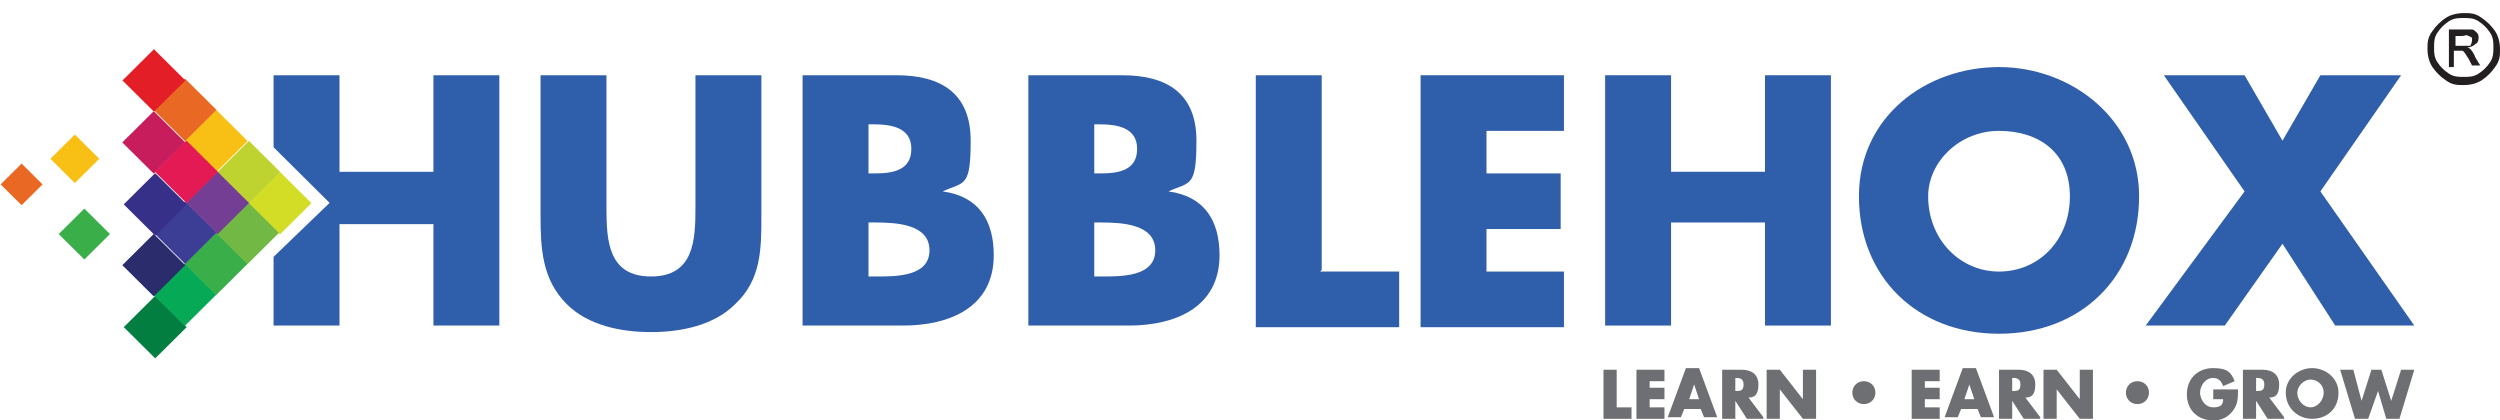
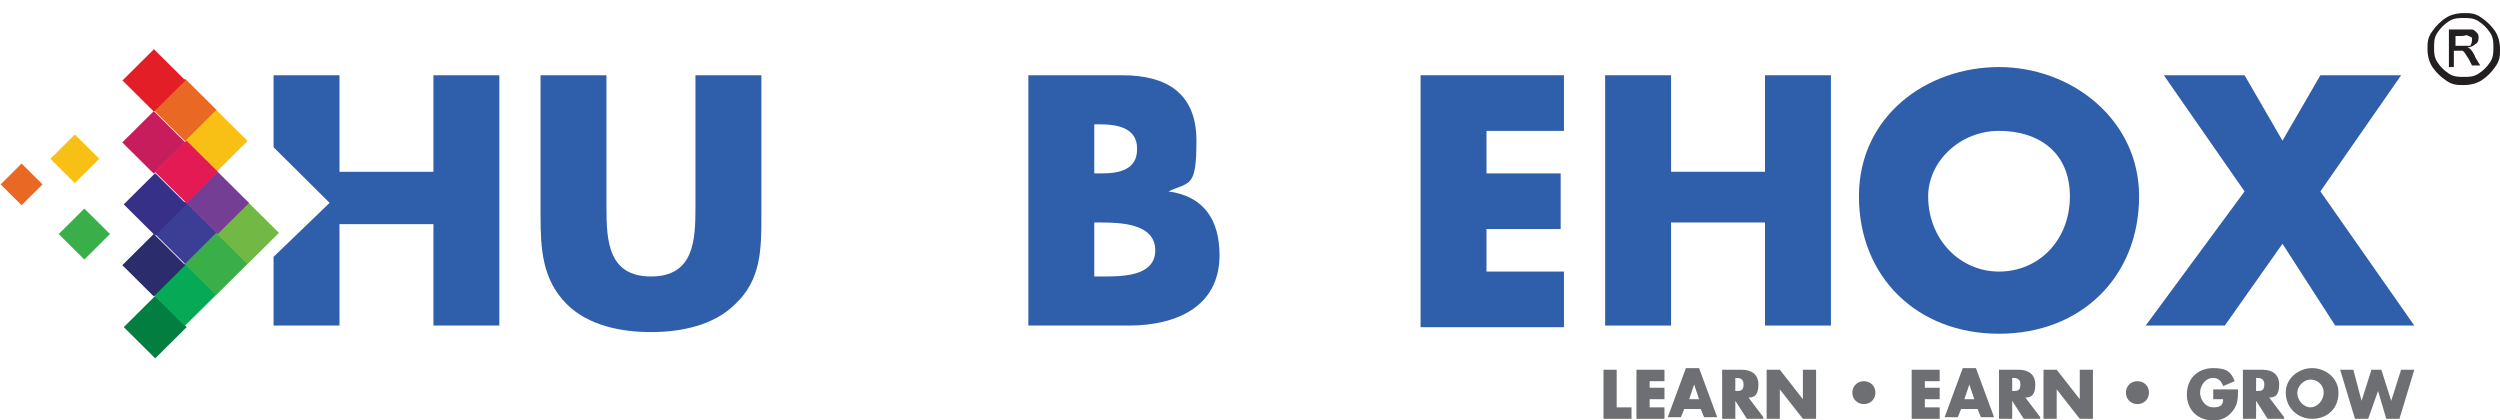
<svg xmlns="http://www.w3.org/2000/svg" width="220" height="37" viewBox="0 0 220 37" fill="none">
  <g clip-path="url(#clip0_95_560)">
    <path d="M67.001 6.622V19.003C67.001 21.883 67.001 24.618 64.681 26.778C62.796 28.649 59.895 29.225 57.285 29.225C54.675 29.225 51.774 28.649 49.889 26.778C47.713 24.618 47.568 21.883 47.568 19.003V6.622H53.369V18.284C53.369 21.163 53.514 24.33 57.285 24.33C61.056 24.33 61.2 21.163 61.2 18.284V6.622H67.001Z" fill="#2F5EAB" />
-     <path d="M70.627 28.649V6.622H78.893C82.809 6.622 85.419 8.206 85.419 12.381C85.419 16.556 84.839 15.98 82.954 16.844C86.144 17.276 87.45 19.435 87.45 22.459C87.45 27.066 83.534 28.649 79.473 28.649H70.627ZM76.428 15.26H77.008C78.603 15.26 80.198 14.972 80.198 13.101C80.198 11.229 78.458 10.941 76.863 10.941H76.428V15.26ZM76.428 24.33H77.153C78.893 24.33 81.794 24.33 81.794 22.027C81.794 19.723 78.893 19.579 77.008 19.579H76.428V24.33Z" fill="#2F5EAB" />
    <path d="M90.495 28.649V6.622H98.761C102.677 6.622 105.287 8.206 105.287 12.381C105.287 16.556 104.707 15.98 102.822 16.844C106.013 17.276 107.318 19.435 107.318 22.459C107.318 27.066 103.402 28.649 99.341 28.649H90.495ZM96.296 15.26H96.876C98.471 15.26 100.067 14.972 100.067 13.101C100.067 11.229 98.326 10.941 96.731 10.941H96.296V15.26ZM96.296 24.33H97.021C98.761 24.33 101.662 24.33 101.662 22.027C101.662 19.723 98.761 19.579 96.876 19.579H96.296V24.33Z" fill="#2F5EAB" />
-     <path d="M116.165 23.898H123.126V28.793H110.509V6.622H116.31V23.754L116.165 23.898Z" fill="#2F5EAB" />
    <path d="M130.812 11.517V15.26H137.338V20.155H130.812V23.898H137.628V28.793H125.011V6.622H137.628V11.517H130.812Z" fill="#2F5EAB" />
    <path d="M155.32 15.116V6.622H161.121V28.649H155.32V19.579H147.054V28.649H141.253V6.622H147.054V15.116H155.32Z" fill="#2F5EAB" />
    <path d="M188.241 17.276C188.241 24.33 183.165 29.369 175.914 29.369C168.663 29.369 163.587 24.33 163.587 17.276C163.587 10.221 169.533 5.902 175.914 5.902C182.295 5.902 188.241 10.509 188.241 17.276ZM169.678 17.276C169.678 21.019 172.433 23.898 175.914 23.898C179.394 23.898 182.15 21.163 182.15 17.276C182.15 13.389 179.394 11.517 175.914 11.517C172.433 11.517 169.678 14.252 169.678 17.276Z" fill="#2F5EAB" />
    <path d="M190.417 6.622H197.523L200.858 12.381L204.194 6.622H211.3L204.194 16.844L212.46 28.649H205.499L200.858 21.451L195.782 28.649H188.821L197.523 16.844L190.417 6.622Z" fill="#2F5EAB" />
    <path d="M38.142 6.623V15.117H29.875V6.623H24.074V12.957L29.005 17.852L24.074 22.603V28.65H29.875V19.724H38.142V28.65H43.942V6.623H38.142Z" fill="#2F5EAB" />
-     <path d="M24.638 15.129L21.869 17.878L24.638 20.627L27.407 17.878L24.638 15.129Z" fill="#D4DD25" />
-     <path d="M21.902 12.394L19.133 15.143L21.902 17.891L24.67 15.143L21.902 12.394Z" fill="#BED330" />
    <path d="M19.02 9.659L16.251 12.407L19.02 15.156L21.788 12.407L19.02 9.659Z" fill="#F8C015" />
    <path d="M16.283 6.923L13.515 9.671L16.283 12.42L19.052 9.671L16.283 6.923Z" fill="#E96824" />
    <path d="M13.547 4.331L10.778 7.08L13.547 9.829L16.316 7.08L13.547 4.331Z" fill="#E41E26" />
    <path d="M13.659 26.038L10.891 28.787L13.659 31.535L16.428 28.787L13.659 26.038Z" fill="#027E40" />
    <path d="M16.27 23.178L13.501 25.926L16.27 28.675L19.038 25.926L16.27 23.178Z" fill="#06AA56" />
    <path d="M19.025 20.461L16.256 23.209L19.025 25.958L21.793 23.209L19.025 20.461Z" fill="#3AAE49" />
    <path d="M21.78 17.744L19.012 20.493L21.78 23.241L24.549 20.493L21.78 17.744Z" fill="#71B944" />
    <path d="M13.532 20.586L10.764 23.334L13.532 26.083L16.301 23.334L13.532 20.586Z" fill="#2B2C6C" />
    <path d="M16.288 17.726L13.52 20.474L16.288 23.223L19.057 20.474L16.288 17.726Z" fill="#3C3D94" />
    <path d="M19.147 15.111L16.378 17.859L19.147 20.608L21.916 17.859L19.147 15.111Z" fill="#743E94" />
    <path d="M13.528 9.784L10.76 12.532L13.528 15.281L16.297 12.532L13.528 9.784Z" fill="#C81D5C" />
    <path d="M16.409 12.375L13.641 15.123L16.409 17.872L19.178 15.123L16.409 12.375Z" fill="#E41A54" />
    <path d="M13.655 15.236L10.886 17.984L13.655 20.733L16.423 17.984L13.655 15.236Z" fill="#373089" />
    <path d="M6.586 11.836L4.433 13.974L6.586 16.111L8.74 13.974L6.586 11.836Z" fill="#F8C015" />
    <path d="M7.422 18.356L5.166 20.595L7.422 22.835L9.678 20.595L7.422 18.356Z" fill="#3AAE49" />
    <path d="M1.9 14.394L0.054 16.227L1.9 18.059L3.745 16.227L1.9 14.394Z" fill="#E96824" />
    <path d="M142.268 35.848H143.573V36.856H141.107V32.537H142.268V35.848Z" fill="#6E6F72" />
    <path d="M145.168 33.401V34.121H146.473V35.129H145.168V35.848H146.473V36.856H144.008V32.537H146.473V33.545H145.168V33.401Z" fill="#6E6F72" />
    <path d="M148.214 35.992L147.924 36.712H146.764L148.359 32.393H149.519L151.114 36.712H149.954L149.664 35.992H148.069H148.214ZM149.084 33.833L148.649 35.129H149.519L149.084 33.833Z" fill="#6E6F72" />
    <path d="M155.174 36.856H153.724L152.709 35.273V36.856H151.549V32.537H153.289C154.159 32.537 154.739 32.969 154.739 33.833C154.739 34.697 154.449 34.985 153.869 34.985L155.174 36.712V36.856ZM152.709 34.409C153.144 34.409 153.434 34.409 153.434 33.833C153.434 33.257 152.999 33.257 152.709 33.257V34.265V34.409Z" fill="#6E6F72" />
    <path d="M155.465 32.537H156.625L158.655 35.129V32.537H159.816V36.856H158.655L156.625 34.265V36.856H155.465V32.537Z" fill="#6E6F72" />
    <path d="M169.387 33.401V34.121H170.692V35.129H169.387V35.848H170.692V36.856H168.227V32.537H170.692V33.545H169.387V33.401Z" fill="#6E6F72" />
    <path d="M172.577 35.992L172.287 36.712H171.127L172.722 32.393H173.882L175.478 36.712H174.317L174.027 35.992H172.432H172.577ZM173.302 33.833L172.867 35.129H173.737L173.302 33.833Z" fill="#6E6F72" />
    <path d="M179.539 36.856H178.088L177.073 35.273V36.856H175.913V32.537H177.653C178.523 32.537 179.104 32.969 179.104 33.833C179.104 34.697 178.814 34.985 178.233 34.985L179.539 36.712V36.856ZM177.073 34.409C177.508 34.409 177.798 34.409 177.798 33.833C177.798 33.257 177.363 33.257 177.073 33.257V34.265V34.409Z" fill="#6E6F72" />
    <path d="M179.828 32.537H180.988L183.019 35.129V32.537H184.179V36.856H183.019L180.988 34.265V36.856H179.828V32.537Z" fill="#6E6F72" />
    <path d="M196.941 34.409C196.941 34.984 196.941 35.56 196.506 36.136C196.071 36.712 195.491 37 194.766 37C193.46 37 192.445 36.136 192.445 34.697C192.445 33.257 193.46 32.393 194.766 32.393C196.071 32.393 196.361 32.825 196.651 33.545L195.636 33.977C195.491 33.545 195.201 33.257 194.766 33.257C194.041 33.257 193.606 33.977 193.606 34.553C193.606 35.129 194.041 35.848 194.766 35.848C195.491 35.848 195.636 35.56 195.636 35.129H194.766V34.265H196.941V34.409Z" fill="#6E6F72" />
    <path d="M201.002 36.856H199.551L198.536 35.273V36.856H197.376V32.537H199.116C199.986 32.537 200.566 32.969 200.566 33.833C200.566 34.697 200.276 34.985 199.696 34.985L201.002 36.712V36.856ZM198.536 34.409C198.971 34.409 199.261 34.409 199.261 33.833C199.261 33.257 198.826 33.257 198.536 33.257V34.265V34.409Z" fill="#6E6F72" />
    <path d="M205.787 34.553C205.787 35.992 204.772 36.856 203.467 36.856C202.162 36.856 201.146 35.848 201.146 34.553C201.146 33.257 202.307 32.393 203.467 32.393C204.627 32.393 205.787 33.257 205.787 34.553ZM202.162 34.553C202.162 35.272 202.742 35.848 203.322 35.848C203.902 35.848 204.482 35.272 204.482 34.553C204.482 33.833 203.902 33.401 203.322 33.401C202.742 33.401 202.162 33.977 202.162 34.553Z" fill="#6E6F72" />
    <path d="M207.818 35.273L208.688 32.537H209.558L210.428 35.273L211.298 32.537H212.459L211.153 36.856H209.993L209.268 34.409L208.398 36.856H207.238L205.933 32.537H207.093L207.818 35.273Z" fill="#6E6F72" />
    <path d="M165.036 34.553C165.036 35.129 164.601 35.56 164.021 35.56C163.441 35.56 163.006 35.129 163.006 34.553C163.006 33.977 163.441 33.545 164.021 33.545C164.601 33.545 165.036 33.977 165.036 34.553Z" fill="#6E6F72" />
    <path d="M189.11 34.553C189.11 35.129 188.675 35.56 188.095 35.56C187.515 35.56 187.08 35.129 187.08 34.553C187.08 33.977 187.515 33.545 188.095 33.545C188.675 33.545 189.11 33.977 189.11 34.553Z" fill="#6E6F72" />
    <path d="M216.81 1.152C217.39 1.152 217.825 1.152 218.405 1.584C218.84 1.872 219.275 2.304 219.565 2.736C219.855 3.167 220 3.743 220 4.319C220 4.895 220 5.327 219.565 5.903C219.275 6.335 218.84 6.767 218.405 7.055C217.97 7.343 217.39 7.486 216.81 7.486C216.23 7.486 215.794 7.486 215.214 7.055C214.779 6.767 214.344 6.335 214.054 5.903C213.764 5.471 213.619 4.895 213.619 4.319C213.619 3.743 213.619 3.311 214.054 2.736C214.344 2.304 214.779 1.872 215.214 1.584C215.649 1.296 216.23 1.152 216.81 1.152ZM216.81 1.584C216.375 1.584 215.94 1.584 215.504 1.872C215.069 2.16 214.779 2.448 214.489 2.879C214.199 3.311 214.199 3.743 214.199 4.175C214.199 4.607 214.199 5.039 214.489 5.471C214.779 5.903 215.069 6.191 215.504 6.479C215.94 6.767 216.375 6.767 216.81 6.767C217.245 6.767 217.68 6.767 218.115 6.479C218.55 6.191 218.84 5.903 219.13 5.471C219.42 5.039 219.42 4.607 219.42 4.175C219.42 3.743 219.42 3.311 219.13 2.879C218.84 2.448 218.55 2.16 218.115 1.872C217.68 1.584 217.245 1.584 216.81 1.584ZM215.504 5.903V2.592H216.665C217.1 2.592 217.39 2.592 217.535 2.592C217.68 2.592 217.825 2.736 217.97 2.879C218.115 3.023 218.115 3.167 218.115 3.311C218.115 3.455 218.115 3.743 217.825 3.887C217.68 4.031 217.39 4.175 217.1 4.175C217.1 4.175 217.245 4.175 217.39 4.319C217.39 4.319 217.68 4.607 217.825 5.039L218.26 5.759H217.535L217.245 5.183C216.955 4.751 216.81 4.463 216.665 4.463C216.665 4.463 216.375 4.463 216.23 4.463H215.939V5.903H215.359H215.504ZM216.085 4.031H216.81C217.1 4.031 217.39 4.031 217.39 4.031C217.39 4.031 217.535 3.743 217.535 3.599C217.535 3.455 217.535 3.455 217.535 3.311C217.535 3.311 217.535 3.311 217.245 3.167C216.955 3.023 216.955 3.167 216.665 3.167H216.085V4.175V4.031Z" fill="#231F20" />
  </g>
  <defs>
    <clipPath id="clip0_95_560">
      <rect width="220" height="37" fill="white" />
    </clipPath>
  </defs>
</svg>